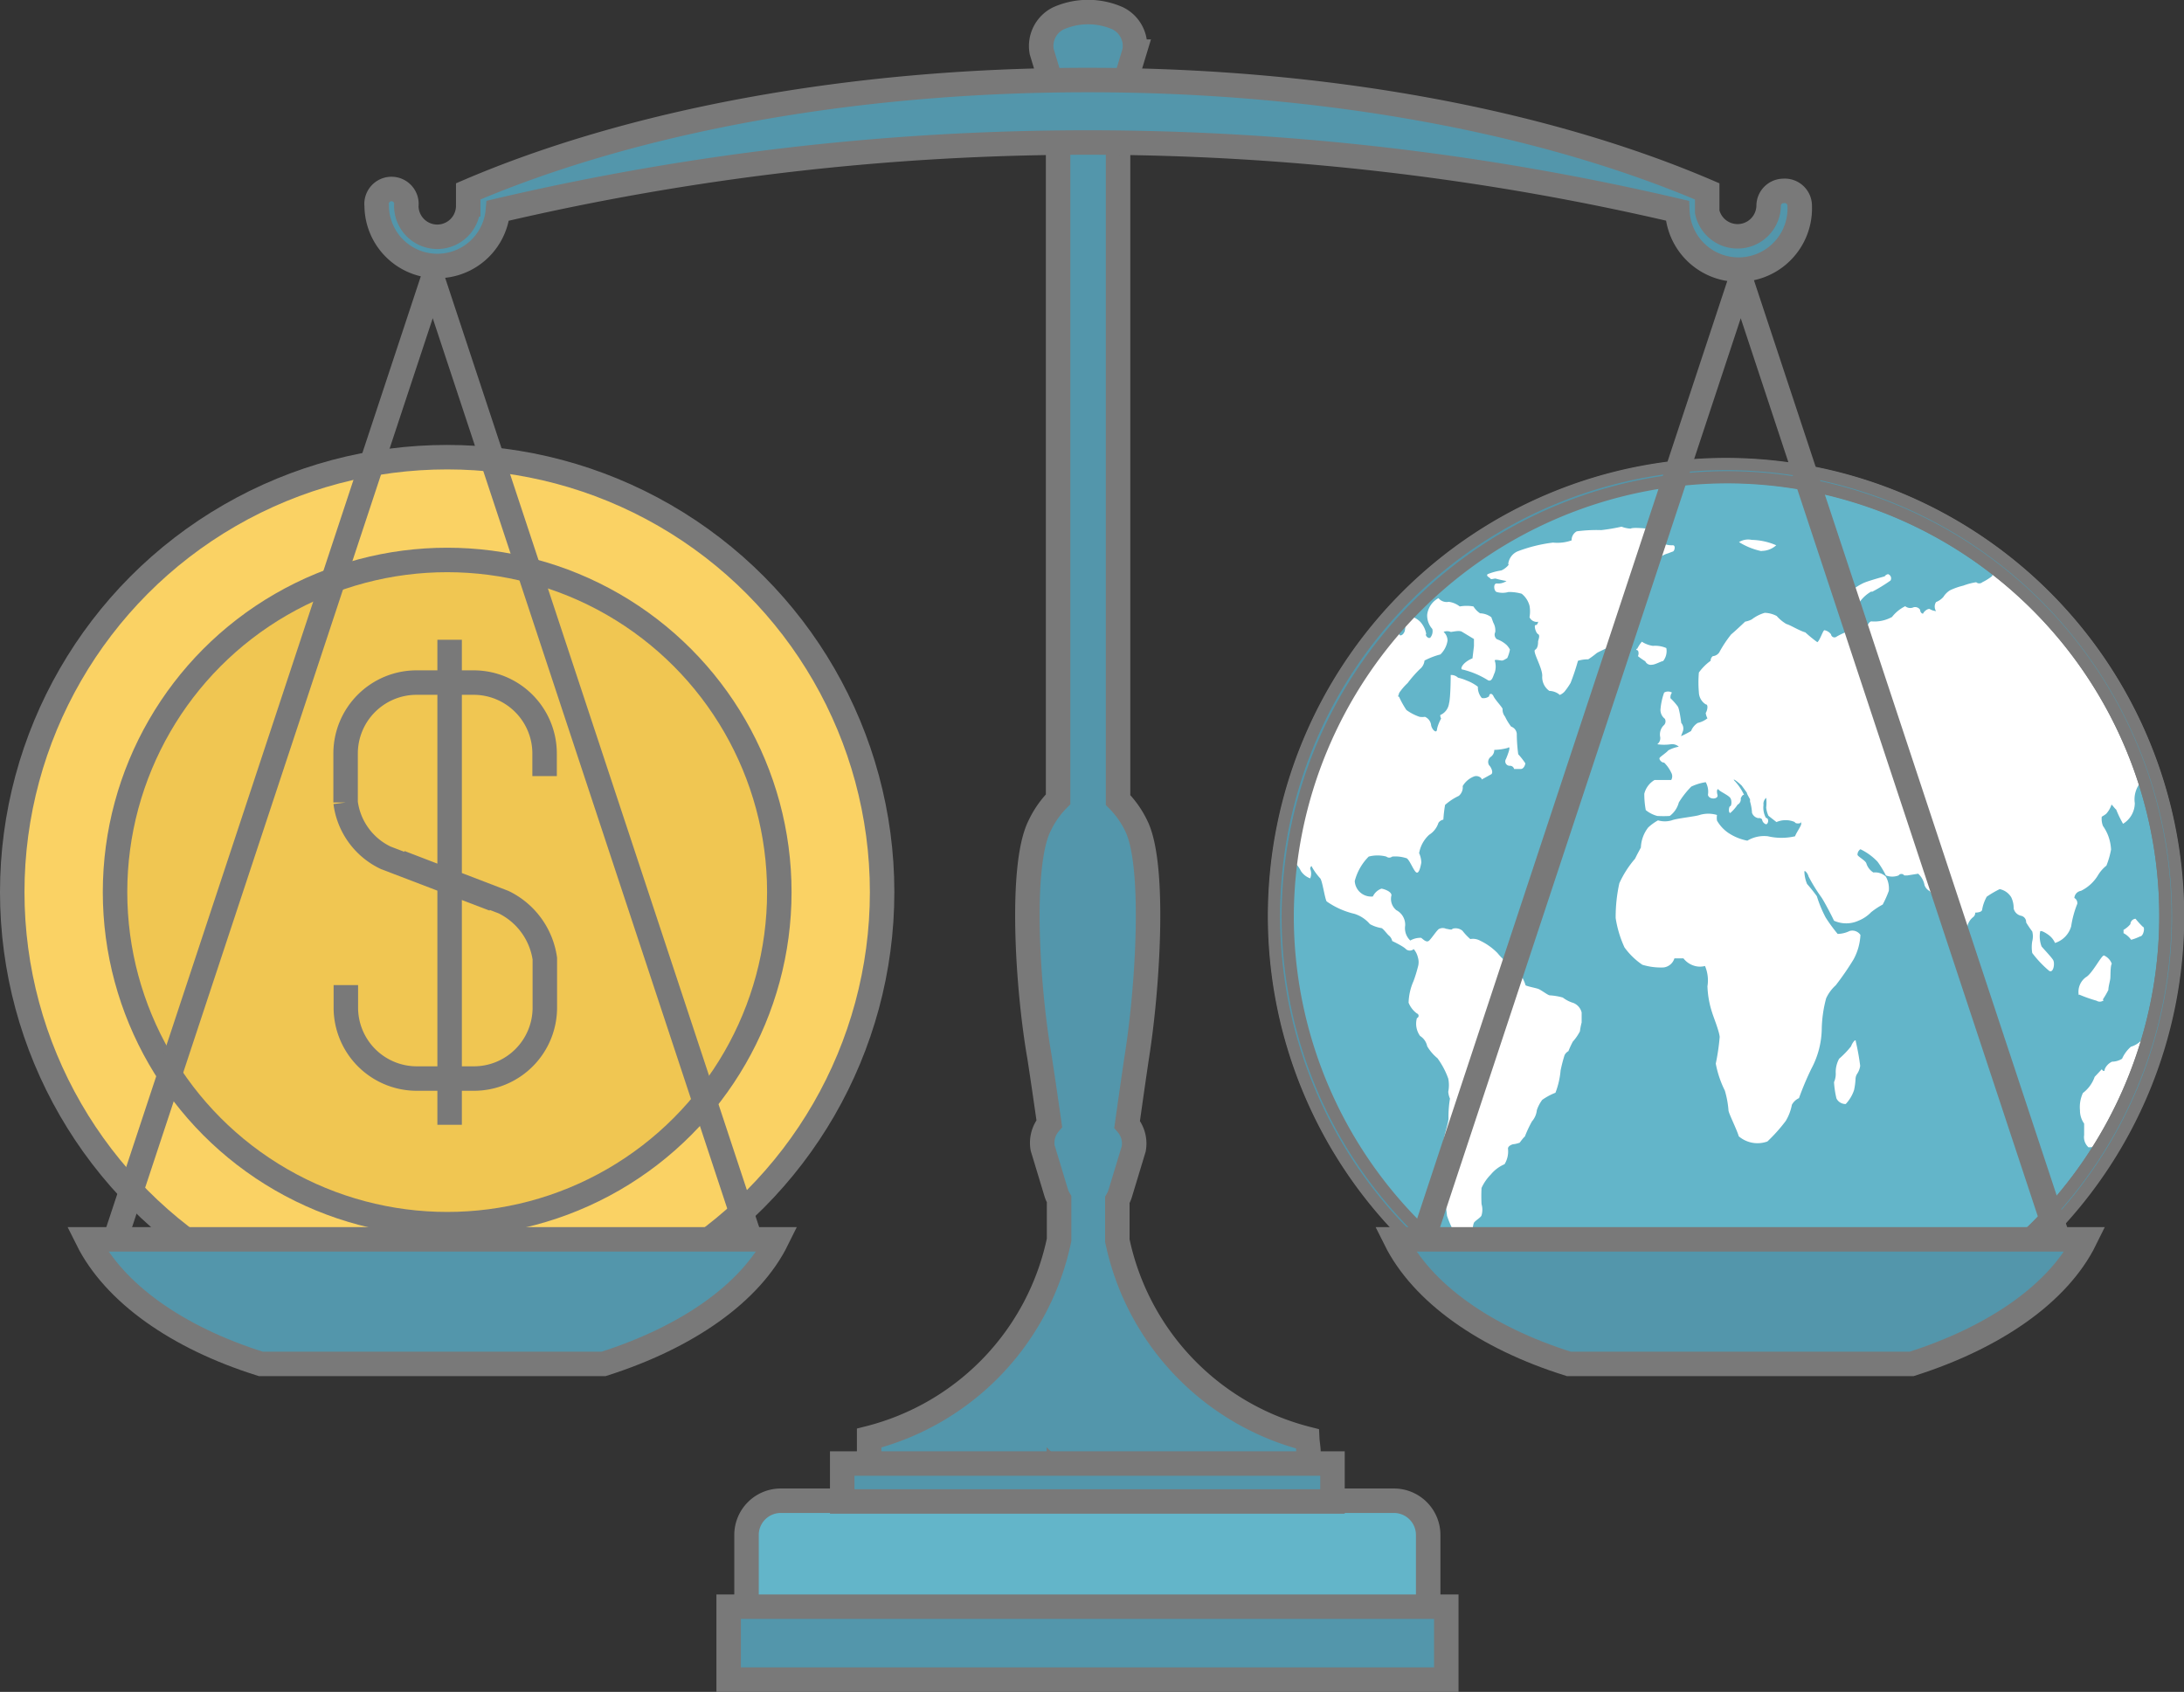
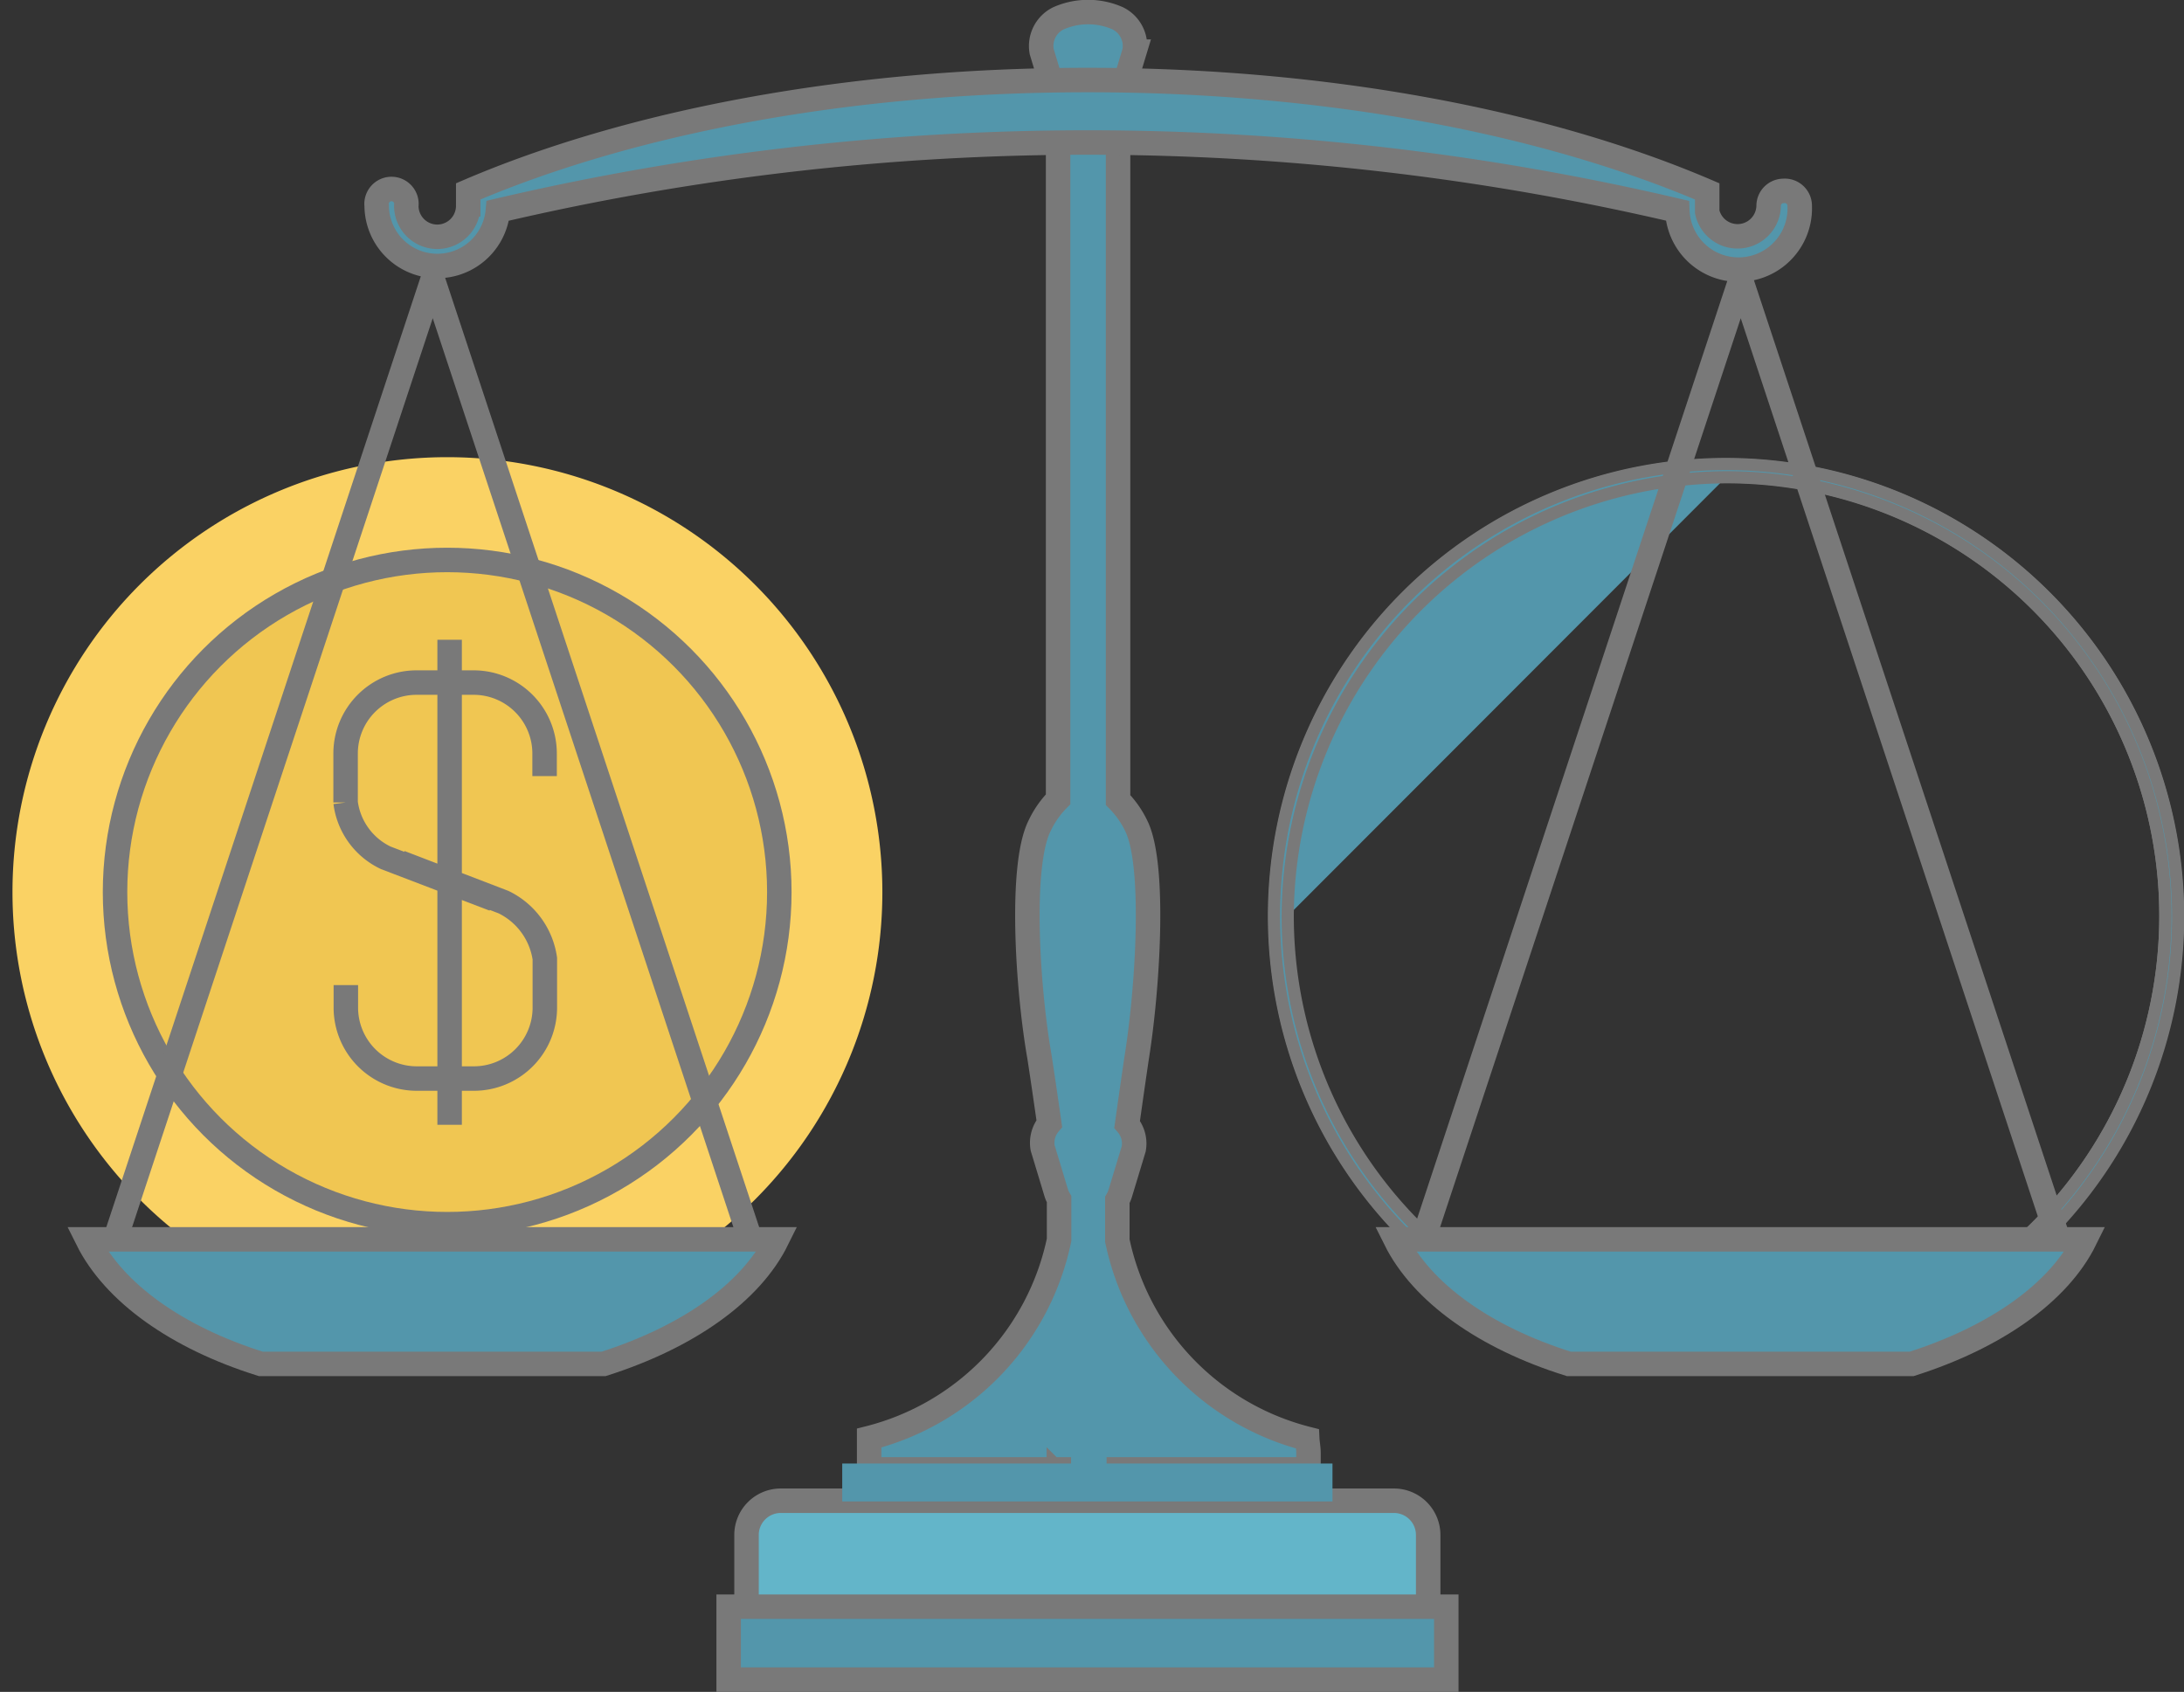
<svg xmlns="http://www.w3.org/2000/svg" viewBox="0 0 89.23 69.13">
  <rect x="0" y="0" width="89.23" height="69.13" fill="#333333" stroke="none" />
  <defs>
    <style>.a,.e,.g,.j,.k{fill:none;}.b{fill:#63b5c9;}.c{clip-path:url(#a);}.d{fill:#fff;}.e,.g,.j,.k{stroke:#797979;}.e,.g{stroke-miterlimit:10;}.f{fill:#5396ab;}.g{stroke-width:0.5px;}.h{fill:#fad264;}.i{fill:#f0c652;}.k{stroke-linecap:round;stroke-linejoin:round;}</style>
    <clipPath id="a" transform="translate(-252.39 -387.42)">
      <path class="a" d="M304.7,424.85a18.2,18.2,0,1,0,18.2-18.2,18.22,18.22,0,0,0-18.2,18.2" />
    </clipPath>
  </defs>
  <title>balance</title>
-   <path class="b" d="M322.91,443.05a18.2,18.2,0,1,1,18.2-18.2,18.22,18.22,0,0,1-18.2,18.2" transform="translate(-252.39 -387.42)" />
  <g class="c">
-     <path class="d" d="M337.34,428.06a5.87,5.87,0,0,0,.71.25,0.24,0.24,0,0,0,.26,0c0.06,0,0,0,0-.06a3.79,3.79,0,0,0,.22-0.38c0-.14.07-0.36,0.08-0.48s0-.51.06-0.59a0.6,0.6,0,0,0-.32-0.34c-0.11,0-.48.75-0.74,0.89a0.74,0.74,0,0,0-.29.73m-10,3.53a3.76,3.76,0,0,0,.1.69,0.41,0.41,0,0,0,.38.23,1.54,1.54,0,0,0,.34-0.57,2.66,2.66,0,0,0,.06-0.45,0.41,0.41,0,0,1,.07-0.22,0.77,0.77,0,0,0,.12-0.32,9.76,9.76,0,0,0-.18-1c0-.13-0.15.07-0.19,0.2a3.72,3.72,0,0,1-.49.51,1.15,1.15,0,0,0-.14.56,0.85,0.85,0,0,1-.07.4m-14-19a0.8,0.8,0,0,0-.46-0.16,0.91,0.91,0,0,1-.27-0.28,1.58,1.58,0,0,0-.56,0,0.93,0.93,0,0,0-.45-0.19,0.43,0.43,0,0,1-.42-0.15,0.89,0.89,0,0,0-.46.67,0.82,0.82,0,0,0,.21.59,0.41,0.41,0,0,1-.08.35c-0.07.07-.23-0.08-0.17-0.15a1,1,0,0,0-.25-0.5,1,1,0,0,0-.4-0.23l-0.23.27a0.67,0.67,0,0,1,0,.35c-0.06.18-.21,0.21-0.22,0.13a0.19,0.19,0,0,0-.17-0.07,18,18,0,0,0-4.06,9.44,1.09,1.09,0,0,1,.21.3,0.77,0.77,0,0,0,.38.3,0.52,0.52,0,0,0,0-.39c0-.09.07-0.14,0.07-0.08a2.43,2.43,0,0,0,.34.47c0.09,0.11.18,0.79,0.26,0.94a3.27,3.27,0,0,0,1.14.51,1.37,1.37,0,0,1,.63.42,1.48,1.48,0,0,0,.46.16c0.07,0,.25.26,0.32,0.31a0.39,0.39,0,0,1,.13.22s0.45,0.21.56,0.33a0.24,0.24,0,0,0,.32,0,0.82,0.82,0,0,1,.17.34,0.66,0.66,0,0,1,0,.39,5.53,5.53,0,0,1-.18.58,2.34,2.34,0,0,0-.2.88,1,1,0,0,0,.34.44,0.1,0.1,0,0,1,0,.19,0.85,0.85,0,0,0,.13.73,0.65,0.65,0,0,1,.29.42,1.81,1.81,0,0,0,.42.49,3.27,3.27,0,0,1,.44.83,1.35,1.35,0,0,1,0,.54,0.91,0.91,0,0,0,.07.28,4.56,4.56,0,0,0-.06.81c0,0.21-.25.88-0.24,1.21a1.16,1.16,0,0,0,.22.73c0.06,0,.08.3,0,0.34a0.34,0.34,0,0,0-.16.32,1.08,1.08,0,0,1,0,.38c0,0.11.1,0.79,0.12,1a5,5,0,0,0,.32.73c0.05,0.14.1,0.41,0.12,0.45l0,0.08a1.53,1.53,0,0,1,.26.12,1.63,1.63,0,0,0,.57,0c0.13,0,0-.14,0-0.2a3.1,3.1,0,0,0-.17-0.4,0.7,0.7,0,0,1,0-.5c0.06-.09.29-0.22,0.31-0.3a0.82,0.82,0,0,0,0-.46,6.36,6.36,0,0,1,0-.66,1.89,1.89,0,0,1,.38-0.55,1.48,1.48,0,0,1,.56-0.42,1,1,0,0,0,.14-0.64c0-.1.16-0.18,0.25-0.18a1.21,1.21,0,0,0,.23-0.06s0.15-.21.21-0.25a4.93,4.93,0,0,1,.29-0.62,0.83,0.83,0,0,0,.2-0.46,1.48,1.48,0,0,1,.22-0.42,2.5,2.5,0,0,1,.54-0.29,3.34,3.34,0,0,0,.21-0.91,6.3,6.3,0,0,1,.16-0.62,0.37,0.37,0,0,1,.16-0.17,3.67,3.67,0,0,1,.18-0.39,2,2,0,0,0,.29-0.42,2.49,2.49,0,0,1,.07-0.36v-0.41a0.56,0.56,0,0,0-.34-0.39,1.36,1.36,0,0,1-.43-0.22,2.47,2.47,0,0,0-.53-0.09c-0.08,0-.36-0.23-0.49-0.27s-0.44-.1-0.5-0.14a1.72,1.72,0,0,0-.39-0.67,2.8,2.8,0,0,1-.76-0.65,2.48,2.48,0,0,0-.7-0.5,0.61,0.61,0,0,0-.41-0.07,2.45,2.45,0,0,1-.32-0.34,0.44,0.44,0,0,0-.41-0.08c0,0.07-.21,0-0.26,0a0.32,0.32,0,0,0-.27,0c-0.07,0-.32.4-0.43,0.49s-0.25-.08-0.32-0.12a0.82,0.82,0,0,0-.44.11,0.69,0.69,0,0,1-.21-0.61,0.67,0.67,0,0,0-.36-0.63,0.59,0.59,0,0,1-.2-0.61c0-.16-0.32-0.26-0.41-0.27a0.62,0.62,0,0,0-.35.32,0.67,0.67,0,0,1-.74-0.63,2.19,2.19,0,0,1,.57-1,1.42,1.42,0,0,1,.72,0,0.19,0.19,0,0,0,.24,0,1.43,1.43,0,0,1,.56.06c0.13,0,.31.53,0.43,0.59s0.18-.31.2-0.4a1,1,0,0,0-.09-0.39,1.32,1.32,0,0,1,.41-0.75,0.9,0.9,0,0,0,.38-0.49,0.32,0.32,0,0,1,.2-0.13,5.65,5.65,0,0,1,.07-0.6,2.33,2.33,0,0,1,.56-0.37,0.45,0.45,0,0,0,.16-0.4,0.92,0.92,0,0,1,.48-0.4c0.18-.05.33,0.1,0.29,0.13s0.28-.15.39-0.21,0-.3-0.08-0.37a0.26,0.26,0,0,1,.06-0.34,0.34,0.34,0,0,0,.15-0.29,2.3,2.3,0,0,0,.55-0.08c0.16-.12,0,0.28-0.07.45a0.18,0.18,0,0,0,.16.28,0.17,0.17,0,0,1,.17.13s0.18,0,.28,0,0.17-.14.18-0.23a2.91,2.91,0,0,0-.29-0.37,6.34,6.34,0,0,1-.06-0.84,0.34,0.34,0,0,0-.23-0.29,2.23,2.23,0,0,1-.25-0.41,0.45,0.45,0,0,1-.1-0.31c0-.06-0.3-0.37-0.37-0.52s-0.18-.11-0.18,0a0.36,0.36,0,0,1-.3.07,0.68,0.68,0,0,1-.16-0.46,1.75,1.75,0,0,0-.45-0.25,2.06,2.06,0,0,0-.36-0.12,0.41,0.41,0,0,0-.3-0.11s0,0.92-.07,1.17a0.6,0.6,0,0,1-.32.45c-0.08,0,0,.17,0,0.16s-0.15.27-.17,0.45-0.21,0-.24-0.18a0.42,0.42,0,0,0-.25-0.34,0.78,0.78,0,0,1-.22,0,2,2,0,0,1-.54-0.28,3.75,3.75,0,0,1-.3-0.54c-0.08,0,0-.09,0-0.15a2.36,2.36,0,0,1,.35-0.41,5.07,5.07,0,0,1,.5-0.57,0.51,0.51,0,0,0,.19-0.35,3.07,3.07,0,0,1,.65-0.25,1,1,0,0,0,.29-0.56,0.47,0.47,0,0,0-.16-0.36,0.37,0.37,0,0,1,.29,0c0.09,0,.36-0.08.47,0l0.48,0.29,0,0.29-0.06.5c-0.42.17-.54,0.47-0.39,0.46a3.51,3.51,0,0,1,1,.42c0.19,0.13.24-.19,0.3-0.3a0.81,0.81,0,0,0,0-.49c0-.06.22,0,0.29,0s0.16-.07.22-0.1a1.45,1.45,0,0,0,.11-0.35,0.85,0.85,0,0,0-.13-0.18,1.12,1.12,0,0,0-.4-0.24,0.23,0.23,0,0,1-.07-0.29,0.65,0.65,0,0,0-.08-0.39m7.32-2.9c0.09,0,.15-0.28,0-0.26a0.88,0.88,0,0,1-.42-0.09,1.07,1.07,0,0,0-.57,0c-0.11,0,0-.28.13-0.32s0-.26-0.15-0.27-0.6-.06-0.7,0a1.22,1.22,0,0,1-.37-0.08,7.37,7.37,0,0,1-.83.14,6.13,6.13,0,0,0-1,.05,0.41,0.41,0,0,0-.21.37,1.74,1.74,0,0,1-.76.09,6.14,6.14,0,0,0-1.45.36,0.64,0.64,0,0,0-.38.52c0.08,0-.14.21-0.29,0.26a2.46,2.46,0,0,0-.55.15c-0.08.08,0.08,0.13,0.11,0.18s0.13,0,.21,0a4.25,4.25,0,0,0,.45.1,0.6,0.6,0,0,1-.4.1c-0.15,0-.12.31,0,0.35a0.89,0.89,0,0,0,.48,0,1.82,1.82,0,0,1,.54.07,0.93,0.93,0,0,1,.32.49,1.29,1.29,0,0,1,0,.47,0.33,0.33,0,0,0,.33.19c0.05-.05,0,0.14-0.08.13s0,0.32.1,0.37,0,0.25,0,.31,0,0.26-.12.33,0.3,0.73.29,1.07a0.69,0.69,0,0,0,.29.61,0.7,0.7,0,0,1,.4.14c0,0.07.17-.05,0.22-0.11a2.74,2.74,0,0,0,.25-0.36,9.22,9.22,0,0,0,.3-0.9,1.39,1.39,0,0,1,.42-0.06,3.77,3.77,0,0,0,.34-0.25c0.06-.05.51-0.24,0.64-0.33s0.33-.47.43-0.56,0-.06-0.17-0.14a0.13,0.13,0,0,1,0-.21,1.4,1.4,0,0,1,.53.11c0.13,0,.37-0.13.27-0.19s0-.06,0,0,0.09-.22,0-0.27a1.32,1.32,0,0,0,.3-0.64,0.51,0.51,0,0,1,.23-0.59c0.11,0,.08-0.33-0.05-0.36s0-.06,0-0.11a0.7,0.7,0,0,0,.09-0.39,0.86,0.86,0,0,1,.24-0.18,1.1,1.1,0,0,1,.41-0.22M319.31,414a0.27,0.27,0,0,1,0,.23,2.94,2.94,0,0,0,.3.21,0.25,0.25,0,0,0,.28.14c0.12,0,.36-0.14.45-0.15a0.66,0.66,0,0,0,.13-0.53,1.14,1.14,0,0,0-.55-0.09,1.12,1.12,0,0,1-.45-0.17,1.45,1.45,0,0,0-.19.29c-0.09,0,0,.1.08,0.06m5-4.06a0.89,0.89,0,0,0,.6-0.23,2.63,2.63,0,0,0-1-.22,0.71,0.71,0,0,0-.52.09,2.82,2.82,0,0,0,.92.37m4.5,1.67a6.57,6.57,0,0,0,.77-0.47,0.18,0.18,0,0,0-.1-0.26,0.22,0.22,0,0,0-.14.09s-0.66.18-.86,0.27a2.25,2.25,0,0,0-.51.33,7.46,7.46,0,0,0-.27.8,0.72,0.72,0,0,0,.33.41,0.43,0.43,0,0,0,.32,0,1.64,1.64,0,0,0-.12-0.62,1.47,1.47,0,0,1,.58-0.58M340,419.38a2.18,2.18,0,0,0,.41-0.51,18.08,18.08,0,0,0-4.45-7h-0.07l-0.16,0a0.44,0.44,0,0,1-.36-0.4,0.19,0.19,0,0,0,0-.12l-0.44-.38h-0.33a1.41,1.41,0,0,1-.55-0.18,0.23,0.23,0,0,0-.27.17,2.14,2.14,0,0,1-.4.25,0.19,0.19,0,0,1-.25,0,2.62,2.62,0,0,0-.53.14,2.69,2.69,0,0,0-.54.19,0.84,0.84,0,0,0-.27.27,0.78,0.78,0,0,1-.3.21,0.34,0.34,0,0,0,0,.37,0.64,0.64,0,0,1-.27-0.09c-0.1,0-.21.1-0.25,0.17h0l0,0c0,0.06-.13,0-0.13-0.13a0.24,0.24,0,0,0-.31-0.09,0.33,0.33,0,0,1-.3-0.06,1.57,1.57,0,0,0-.54.44,1.49,1.49,0,0,1-.84.18c-0.11,0-.23.27-0.13,0.29s-0.24,0-.43,0a3.06,3.06,0,0,0-.86.33,0.14,0.14,0,0,1-.23-0.09,0.44,0.44,0,0,0-.27-0.17c-0.06,0-.18.41-0.29,0.49a5.18,5.18,0,0,1-.49-0.4c-0.25-.07-0.65-0.32-0.77-0.34a1.61,1.61,0,0,1-.4-0.33,1.12,1.12,0,0,0-.49-0.13,1.6,1.6,0,0,0-.53.27,1,1,0,0,1-.27.09s-0.42.4-.57,0.52a4.91,4.91,0,0,0-.49.74,0.35,0.35,0,0,1-.26.15,0.23,0.23,0,0,0-.09.19,2.07,2.07,0,0,0-.48.48,4.61,4.61,0,0,0,0,.81,0.6,0.6,0,0,0,.28.49c0.12,0,.06.27,0,0.35a0.61,0.61,0,0,0,.07.22,1,1,0,0,1-.4.19,0.7,0.7,0,0,0-.27.33,4.06,4.06,0,0,1-.41.21l0.08-.21a0.35,0.35,0,0,0-.07-0.33s-0.07-.56-0.14-0.67a2.51,2.51,0,0,0-.3-0.34,0.32,0.32,0,0,1,.06-0.23,0.31,0.31,0,0,0-.32,0,2.69,2.69,0,0,0-.15.7,0.46,0.46,0,0,0,.18.37,0.22,0.22,0,0,1-.06.28,0.53,0.53,0,0,0-.13.47,0.31,0.31,0,0,1-.12.29,1.94,1.94,0,0,0,.56,0,0.41,0.41,0,0,1,.32.1,1.43,1.43,0,0,0-.43.15c-0.06.08-.3,0.24-0.35,0.3s0.08,0.21.18,0.2a1.43,1.43,0,0,1,.29.41,0.3,0.3,0,0,1,0,.3s-0.51,0-.68,0a0.91,0.91,0,0,0-.42.56,3.52,3.52,0,0,0,.06.67,1.24,1.24,0,0,0,.47.24,4.21,4.21,0,0,0,.51,0,1,1,0,0,0,.37-0.55,3.6,3.6,0,0,1,.51-0.65,2.11,2.11,0,0,1,.59-0.18,0.81,0.81,0,0,1,.09.52c0.05,0.21.44,0.18,0.39,0s0-.28.05-0.21,0.39,0.22.47,0.33,0.05,0.34,0,.34-0.09.26,0,.28a1.57,1.57,0,0,0,.3-0.34,0.25,0.25,0,0,0,.13-0.26s0.08-.19.14-0.13a2.17,2.17,0,0,0-.36-0.55c-0.16-.16,0-0.09.26,0.16l0.21,0.29c0,0.05.1,0.21,0.13,0.27l0,0.09a2,2,0,0,1,.08.46,0.33,0.33,0,0,0,.26.22,0.15,0.15,0,0,1,.15.05,0.25,0.25,0,0,0,.16.2c0.1,0,.14-0.25,0-0.26a0.87,0.87,0,0,1-.1-0.53,0.32,0.32,0,0,1,.11-0.29,1.68,1.68,0,0,1,0,.4,1.13,1.13,0,0,0,.09.33l0.1,0.08,0.23,0.18a0.94,0.94,0,0,1,.75,0c0,0.07.24,0.08,0.26,0s0,0,0,.08-0.21.37-.25,0.5a2.45,2.45,0,0,1-1.11,0,1.33,1.33,0,0,0-.84.18,2.13,2.13,0,0,1-.78-0.32,1.54,1.54,0,0,1-.46-0.5,0.74,0.74,0,0,1,0-.23,1.24,1.24,0,0,0-.71,0c-0.15.06-.95,0.14-1.14,0.22a1,1,0,0,1-.56,0,2.11,2.11,0,0,0-.4.29,1.42,1.42,0,0,0-.3.82l-0.15.28-0.09.18a4.12,4.12,0,0,0-.64,1,6.43,6.43,0,0,0-.15,1.42,4.49,4.49,0,0,0,.36,1.2,2.92,2.92,0,0,0,.73.71,2.61,2.61,0,0,0,.87.11,0.53,0.53,0,0,0,.44-0.37l0.25,0h0.12a0.87,0.87,0,0,0,.47.31,0.79,0.79,0,0,0,.41,0,1.51,1.51,0,0,1,.1.83,3.83,3.83,0,0,0,.19,1.07c0.06,0.2.29,0.76,0.31,1a8.89,8.89,0,0,1-.16,1.09,4.2,4.2,0,0,0,.37,1.1,3.84,3.84,0,0,1,.15.81c0,0.11.34,0.78,0.42,1.06a1.18,1.18,0,0,0,1.17.21,6.69,6.69,0,0,0,.75-0.84,2,2,0,0,0,.25-0.66,0.63,0.63,0,0,1,.29-0.27,11.86,11.86,0,0,1,.51-1.21,3.56,3.56,0,0,0,.42-1.62,5.16,5.16,0,0,1,.18-1.25,1.64,1.64,0,0,1,.39-0.53,11.19,11.19,0,0,0,.73-1.06,2.32,2.32,0,0,0,.28-1,0.4,0.4,0,0,0-.44-0.16,1.17,1.17,0,0,1-.49.12,6.59,6.59,0,0,1-.49-0.67,5,5,0,0,1-.36-0.87,6.21,6.21,0,0,0-.4-0.5,1.44,1.44,0,0,1-.11-0.5c0-.09.14,0.06,0.17,0.19a6.63,6.63,0,0,0,.53.86c0.12,0.18.43,0.77,0.51,0.95a1.21,1.21,0,0,0,1,0,1.49,1.49,0,0,0,.52-0.35,3.16,3.16,0,0,1,.47-0.31,4.26,4.26,0,0,0,.25-0.56,1,1,0,0,0-.12-0.58,0.64,0.64,0,0,0-.51-0.17,0.67,0.67,0,0,1-.29-0.38c-0.05-.12-0.33-0.26-0.36-0.34a0.27,0.27,0,0,1,.12-0.23,2.38,2.38,0,0,1,.7.51,3.78,3.78,0,0,1,.34.56,0.73,0.73,0,0,0,.52,0,0.14,0.14,0,0,1,.23,0l0.13,0,0.44-.07a0.85,0.85,0,0,1,.26.47,0.44,0.44,0,0,0,.21.24,0.78,0.78,0,0,1,.17.38,6.78,6.78,0,0,1,.33.68,4.16,4.16,0,0,0,.32.63,1.48,1.48,0,0,1,.1.45,0.32,0.32,0,0,0,.26.22,2.19,2.19,0,0,0,.35-0.87,0.66,0.66,0,0,1,.25-0.43,0.22,0.22,0,0,0,.08-0.18s0.26,0,.28-0.11a1.71,1.71,0,0,1,.19-0.54,4,4,0,0,1,.53-0.31,0.72,0.72,0,0,1,.47.33,1,1,0,0,1,.1.46,0.4,0.4,0,0,0,.31.3,0.26,0.26,0,0,1,.2.27,4.23,4.23,0,0,0,.25.37,0.79,0.79,0,0,1,0,.4,1.42,1.42,0,0,0,0,.48,4.5,4.5,0,0,0,.68.72c0.18,0.14.26-.3,0.17-0.44s-0.4-.46-0.47-0.55a1.17,1.17,0,0,1-.06-0.59c0-.11.27,0.06,0.37,0.14a0.79,0.79,0,0,1,.24.31,1,1,0,0,0,.66-0.68,4.1,4.1,0,0,1,.25-0.92,0.24,0.24,0,0,0-.12-0.24,0.32,0.32,0,0,1,.27-0.29,1.67,1.67,0,0,0,.71-0.66,1.47,1.47,0,0,1,.33-0.37,3.42,3.42,0,0,0,.19-0.66,1.93,1.93,0,0,0-.12-0.57,1.85,1.85,0,0,0-.21-0.39,0.8,0.8,0,0,1-.05-0.38s0.18-.1.2-0.14a1,1,0,0,0,.19-0.33c0-.08.11,0.11,0.2,0.18a4.56,4.56,0,0,0,.28.58,1,1,0,0,0,.48-0.84,1.09,1.09,0,0,1,.22-0.83m-0.68,6c0,0.09,0,.15,0,0.14a0.87,0.87,0,0,1,.31.27,2.12,2.12,0,0,0,.37-0.14c0.13,0,.21-0.37.11-0.39a3.25,3.25,0,0,1-.3-0.33,0.23,0.23,0,0,0-.21.22,1,1,0,0,1-.29.24m1.4,4.3h-0.1a0.74,0.74,0,0,0-.55.2,1,1,0,0,1-.44.27,1.41,1.41,0,0,0-.36.49,0.78,0.78,0,0,1-.41.12,0.6,0.6,0,0,0-.3.31c0,0.1-.06.09-0.12,0l-0.13.14-0.16.17a1.41,1.41,0,0,1-.48.66,1.37,1.37,0,0,0-.12.71,0.92,0.92,0,0,0,.17.54l0,0.16,0,0.31a0.56,0.56,0,0,0,.18.5,2.48,2.48,0,0,0,.67-0.12,1.23,1.23,0,0,0,.24-0.1,18,18,0,0,0,1.86-4.31" transform="translate(-252.39 -387.42)" />
-   </g>
+     </g>
  <path class="e" d="M322.91,443.05a18.2,18.2,0,1,1,18.2-18.2A18.22,18.22,0,0,1,322.91,443.05Z" transform="translate(-252.39 -387.42)" />
-   <path class="f" d="M322.91,406.38a18.47,18.47,0,1,0,18.47,18.47,18.49,18.49,0,0,0-18.47-18.47m0,0.54A17.93,17.93,0,1,1,305,424.85a18,18,0,0,1,17.93-17.93" transform="translate(-252.39 -387.42)" />
+   <path class="f" d="M322.91,406.38a18.47,18.47,0,1,0,18.47,18.47,18.49,18.49,0,0,0-18.47-18.47m0,0.54A17.93,17.93,0,1,1,305,424.85" transform="translate(-252.39 -387.42)" />
  <path class="g" d="M322.91,406.38a18.47,18.47,0,1,0,18.47,18.47A18.49,18.49,0,0,0,322.91,406.38Zm0,0.54A17.93,17.93,0,1,1,305,424.85a18,18,0,0,1,17.93-17.93" transform="translate(-252.39 -387.42)" />
  <path class="h" d="M288.44,423.87a17.77,17.77,0,1,1-17.78-17.77,17.78,17.78,0,0,1,17.78,17.77" transform="translate(-252.39 -387.42)" />
-   <circle class="e" cx="18.27" cy="36.45" r="17.77" />
  <path class="i" d="M284.24,423.87a13.57,13.57,0,1,1-13.57-13.57,13.56,13.56,0,0,1,13.57,13.57" transform="translate(-252.39 -387.42)" />
  <circle class="e" cx="18.27" cy="36.45" r="13.57" />
  <path class="e" d="M270.76,413.56v19.82m-4.24-5.71v0.92a2.9,2.9,0,0,0,2.9,2.9h2.33a2.9,2.9,0,0,0,2.9-2.9v-2a3.05,3.05,0,0,0-1.69-2.31l-4.22-1.62m5.9-3.53v-0.92a2.9,2.9,0,0,0-2.9-2.9h-2.33a2.9,2.9,0,0,0-2.9,2.9v2a2.91,2.91,0,0,0,1.64,2.26l4.42,1.69" transform="translate(-252.39 -387.42)" />
  <path class="f" d="M305.8,446.21a10.59,10.59,0,0,1-7.76-8.1v-1.66a1.34,1.34,0,0,0,.11-0.24l0.56-1.85a1.21,1.21,0,0,0-.27-1q0.19-1.36.39-2.72c0.45-2.79.77-7.81,0-9.44a3.88,3.88,0,0,0-.76-1.09V391.62a1.3,1.3,0,0,0,.11-0.24l0.56-1.85a1.26,1.26,0,0,0-.68-1.36,3,3,0,0,0-2.43,0,1.26,1.26,0,0,0-.68,1.36l0.56,1.85a1.3,1.3,0,0,0,.11.24v28.46a3.88,3.88,0,0,0-.76,1.09c-0.81,1.63-.49,6.65,0,9.44,0.14,0.91.27,1.81,0.4,2.72a1.21,1.21,0,0,0-.27,1l0.56,1.85a1.34,1.34,0,0,0,.11.24v1.66a10.59,10.59,0,0,1-7.76,8.1c0,0.2,0,.4,0,0.61s0,0.45,0,.67h7.75v0.3a1.22,1.22,0,0,0,2.45,0v-0.3h7.75c0-.22,0-0.45,0-0.67s0-.41,0-0.61" transform="translate(-252.39 -387.42)" />
  <path class="j" d="M305.8,446.21a10.59,10.59,0,0,1-7.76-8.1v-1.66a1.34,1.34,0,0,0,.11-0.24l0.56-1.85a1.21,1.21,0,0,0-.27-1q0.19-1.36.39-2.72c0.45-2.79.77-7.81,0-9.44a3.88,3.88,0,0,0-.76-1.09V391.62a1.3,1.3,0,0,0,.11-0.24l0.56-1.85a1.26,1.26,0,0,0-.68-1.36,3,3,0,0,0-2.43,0,1.26,1.26,0,0,0-.68,1.36l0.56,1.85a1.3,1.3,0,0,0,.11.24v28.46a3.88,3.88,0,0,0-.76,1.09c-0.81,1.63-.49,6.65,0,9.44,0.14,0.91.27,1.81,0.4,2.72a1.21,1.21,0,0,0-.27,1l0.56,1.85a1.34,1.34,0,0,0,.11.24v1.66a10.59,10.59,0,0,1-7.76,8.1c0,0.2,0,.4,0,0.61s0,0.45,0,.67h7.75v0.3a1.22,1.22,0,0,0,2.45,0v-0.3h7.75c0-.22,0-0.45,0-0.67S305.81,446.41,305.8,446.21Z" transform="translate(-252.39 -387.42)" />
  <path class="f" d="M325.26,395.22a0.61,0.61,0,0,0-.61.61,1.27,1.27,0,0,1-2.51.25v-0.84c-6.58-2.82-15.49-4.55-25.31-4.55s-18.73,1.73-25.31,4.55v0.53a0.42,0.42,0,0,0,0,.06,1.26,1.26,0,0,1-2.53,0,0.61,0.61,0,1,0-1.21,0,2.48,2.48,0,0,0,4.95.2,105.54,105.54,0,0,1,48.19,0,2.48,2.48,0,0,0,5-.19,0.61,0.61,0,0,0-.61-0.61" transform="translate(-252.39 -387.42)" />
  <path class="j" d="M325.26,395.22a0.61,0.61,0,0,0-.61.61,1.27,1.27,0,0,1-2.51.25v-0.84c-6.58-2.82-15.49-4.55-25.31-4.55s-18.73,1.73-25.31,4.55v0.53a0.42,0.42,0,0,0,0,.06,1.26,1.26,0,0,1-2.53,0,0.61,0.61,0,1,0-1.21,0,2.48,2.48,0,0,0,4.95.2,105.54,105.54,0,0,1,48.19,0,2.48,2.48,0,0,0,5-.19A0.61,0.61,0,0,0,325.26,395.22Z" transform="translate(-252.39 -387.42)" />
  <path class="b" d="M309.35,448.74H284.29a1.4,1.4,0,0,0-1.4,1.4v3.94h27.85v-3.94a1.4,1.4,0,0,0-1.4-1.4" transform="translate(-252.39 -387.42)" />
  <path class="j" d="M309.35,448.74H284.29a1.4,1.4,0,0,0-1.4,1.4v3.94h27.85v-3.94A1.4,1.4,0,0,0,309.35,448.74Z" transform="translate(-252.39 -387.42)" />
  <rect class="f" x="29.77" y="65.65" width="29.32" height="2.98" />
  <rect class="j" x="29.77" y="65.65" width="29.32" height="2.98" />
  <rect class="f" x="34.41" y="59.8" width="20.03" height="1.55" />
-   <rect class="j" x="34.41" y="59.8" width="20.03" height="1.55" />
  <polyline class="k" points="30.83 51.17 17.68 11.41 4.53 51.17" />
  <path class="f" d="M284.14,438.06c-1.08,2.19-3.67,4-7.09,5.09h-14c-3.42-1.07-6-2.9-7.09-5.09h28.14Z" transform="translate(-252.39 -387.42)" />
  <path class="j" d="M284.14,438.06c-1.08,2.19-3.67,4-7.09,5.09h-14c-3.42-1.07-6-2.9-7.09-5.09h28.14Z" transform="translate(-252.39 -387.42)" />
  <polyline class="k" points="84.27 51.17 71.12 11.41 57.97 51.17" />
  <path class="f" d="M337.58,438.06c-1.08,2.19-3.67,4-7.09,5.09h-14c-3.42-1.07-6-2.9-7.09-5.09h28.14Z" transform="translate(-252.39 -387.42)" />
  <path class="j" d="M337.58,438.06c-1.08,2.19-3.67,4-7.09,5.09h-14c-3.42-1.07-6-2.9-7.09-5.09h28.14Z" transform="translate(-252.39 -387.42)" />
</svg>